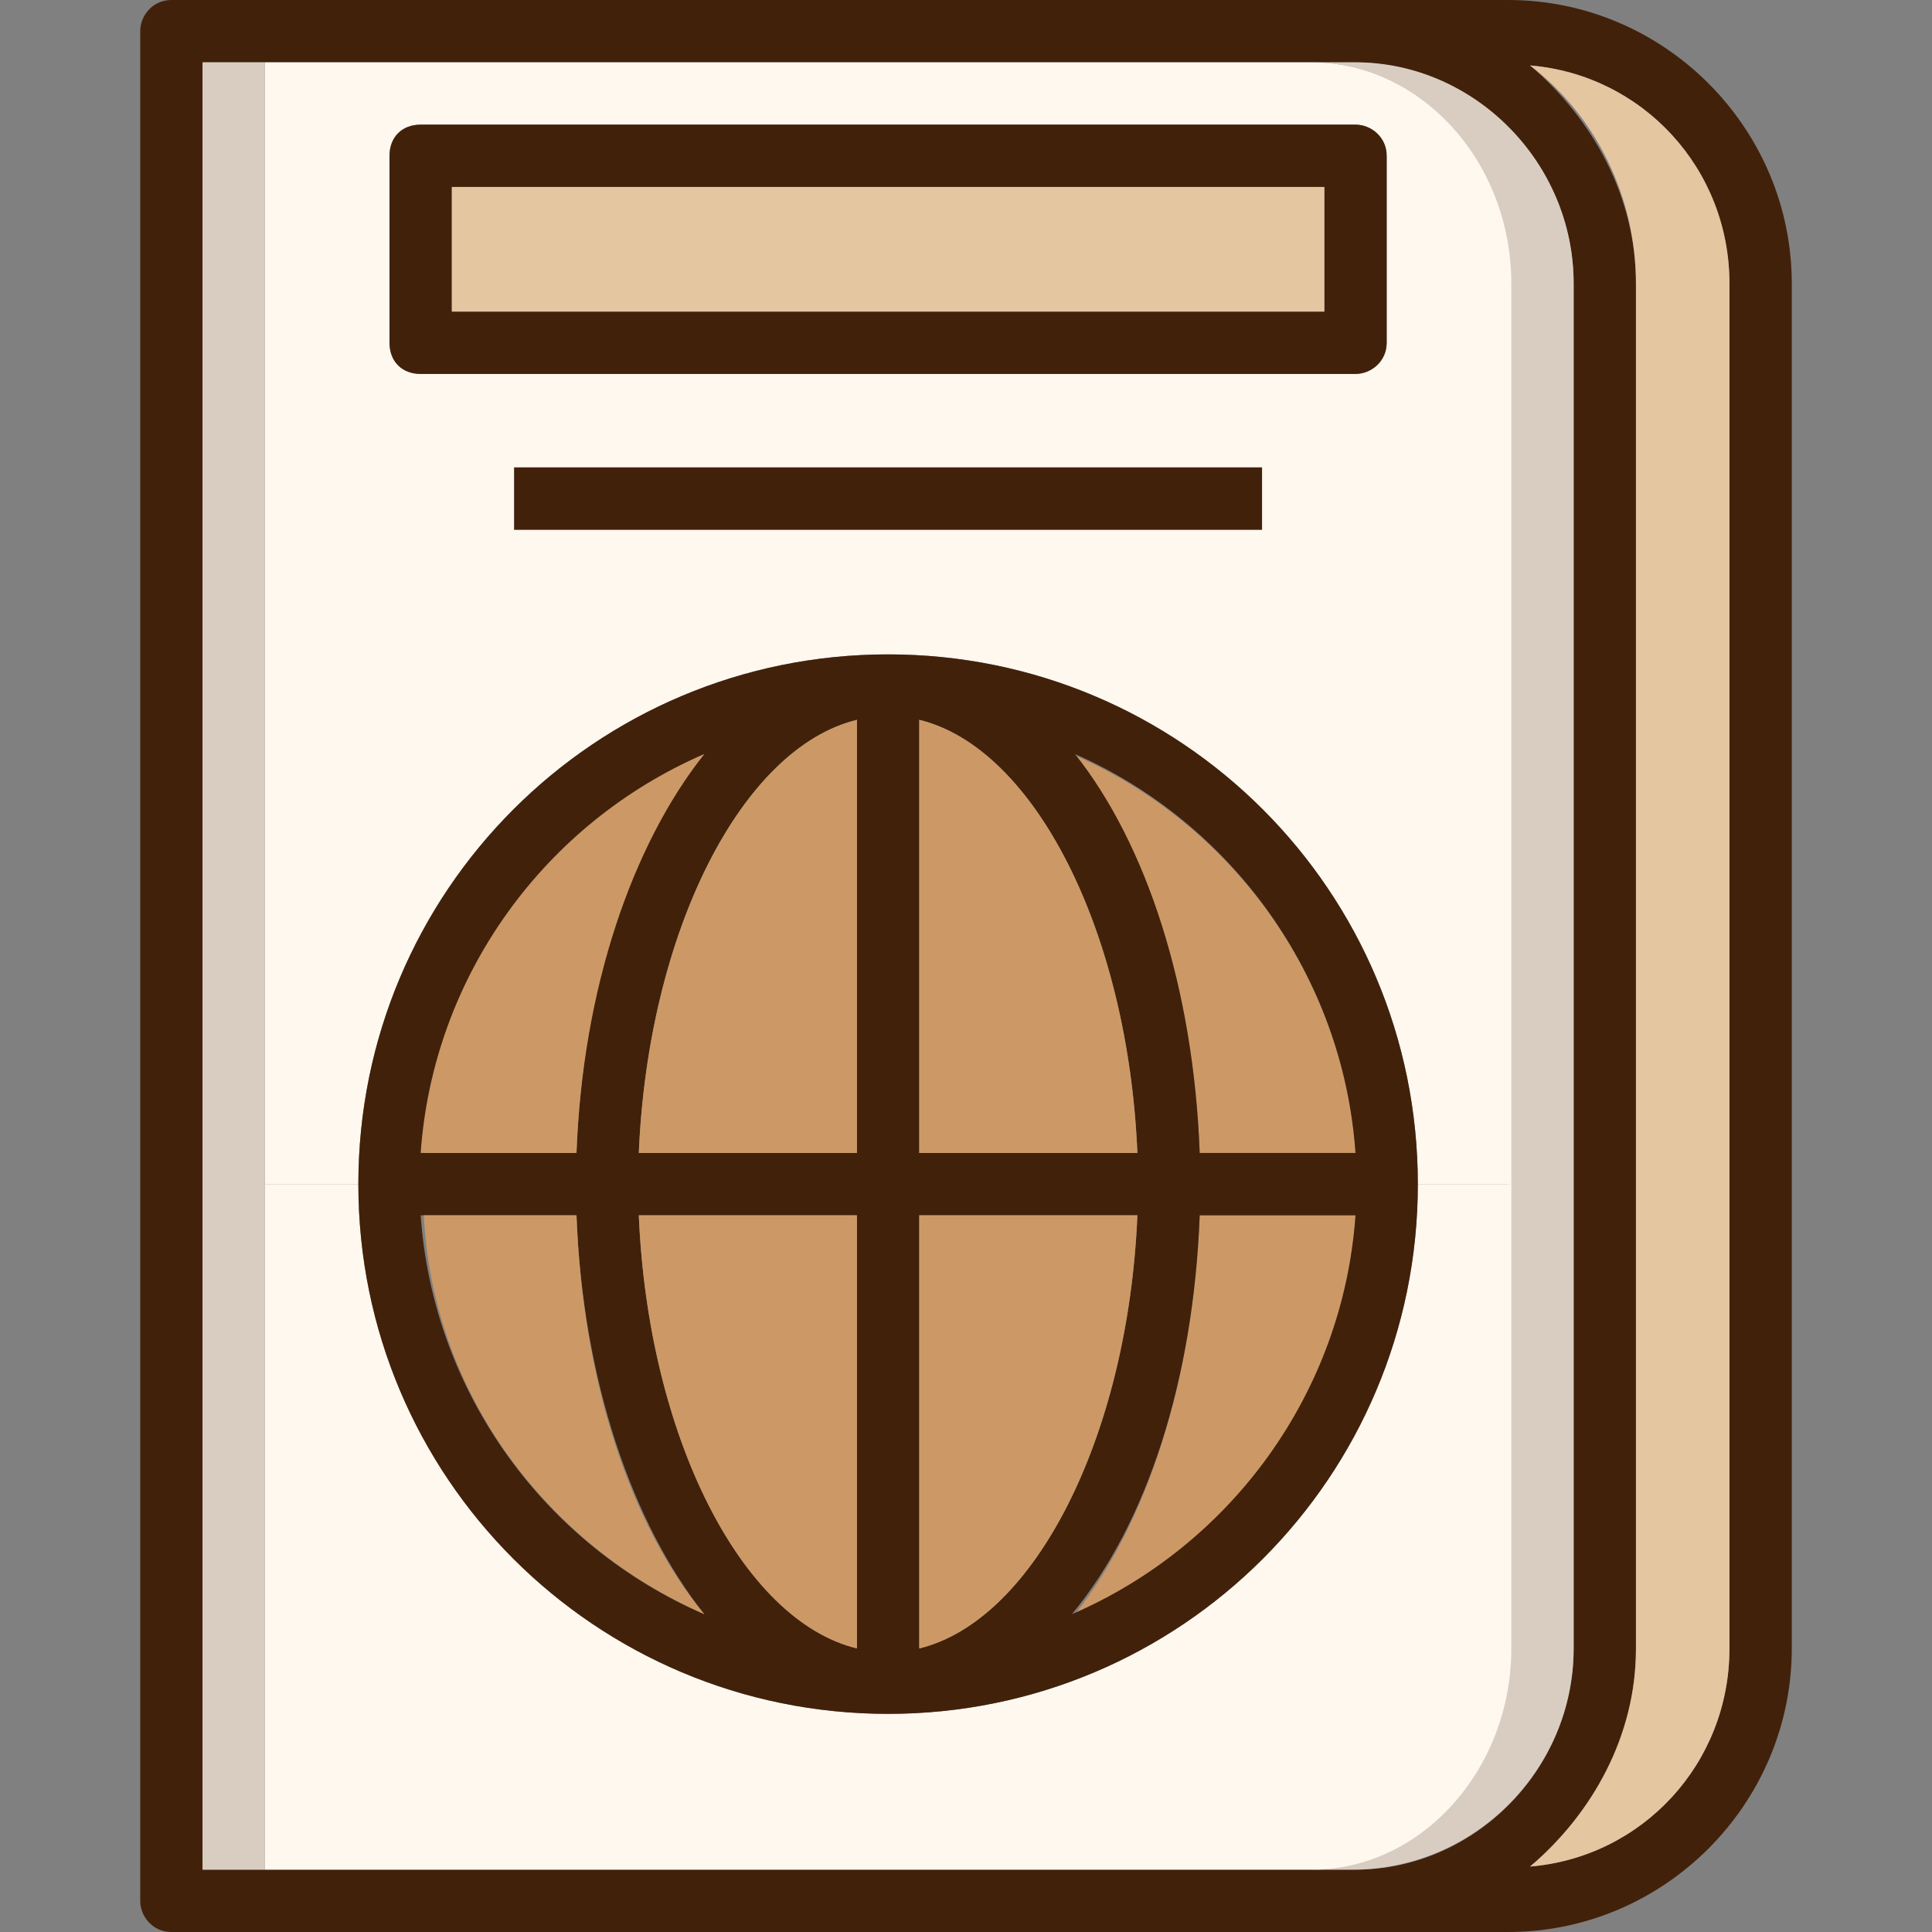
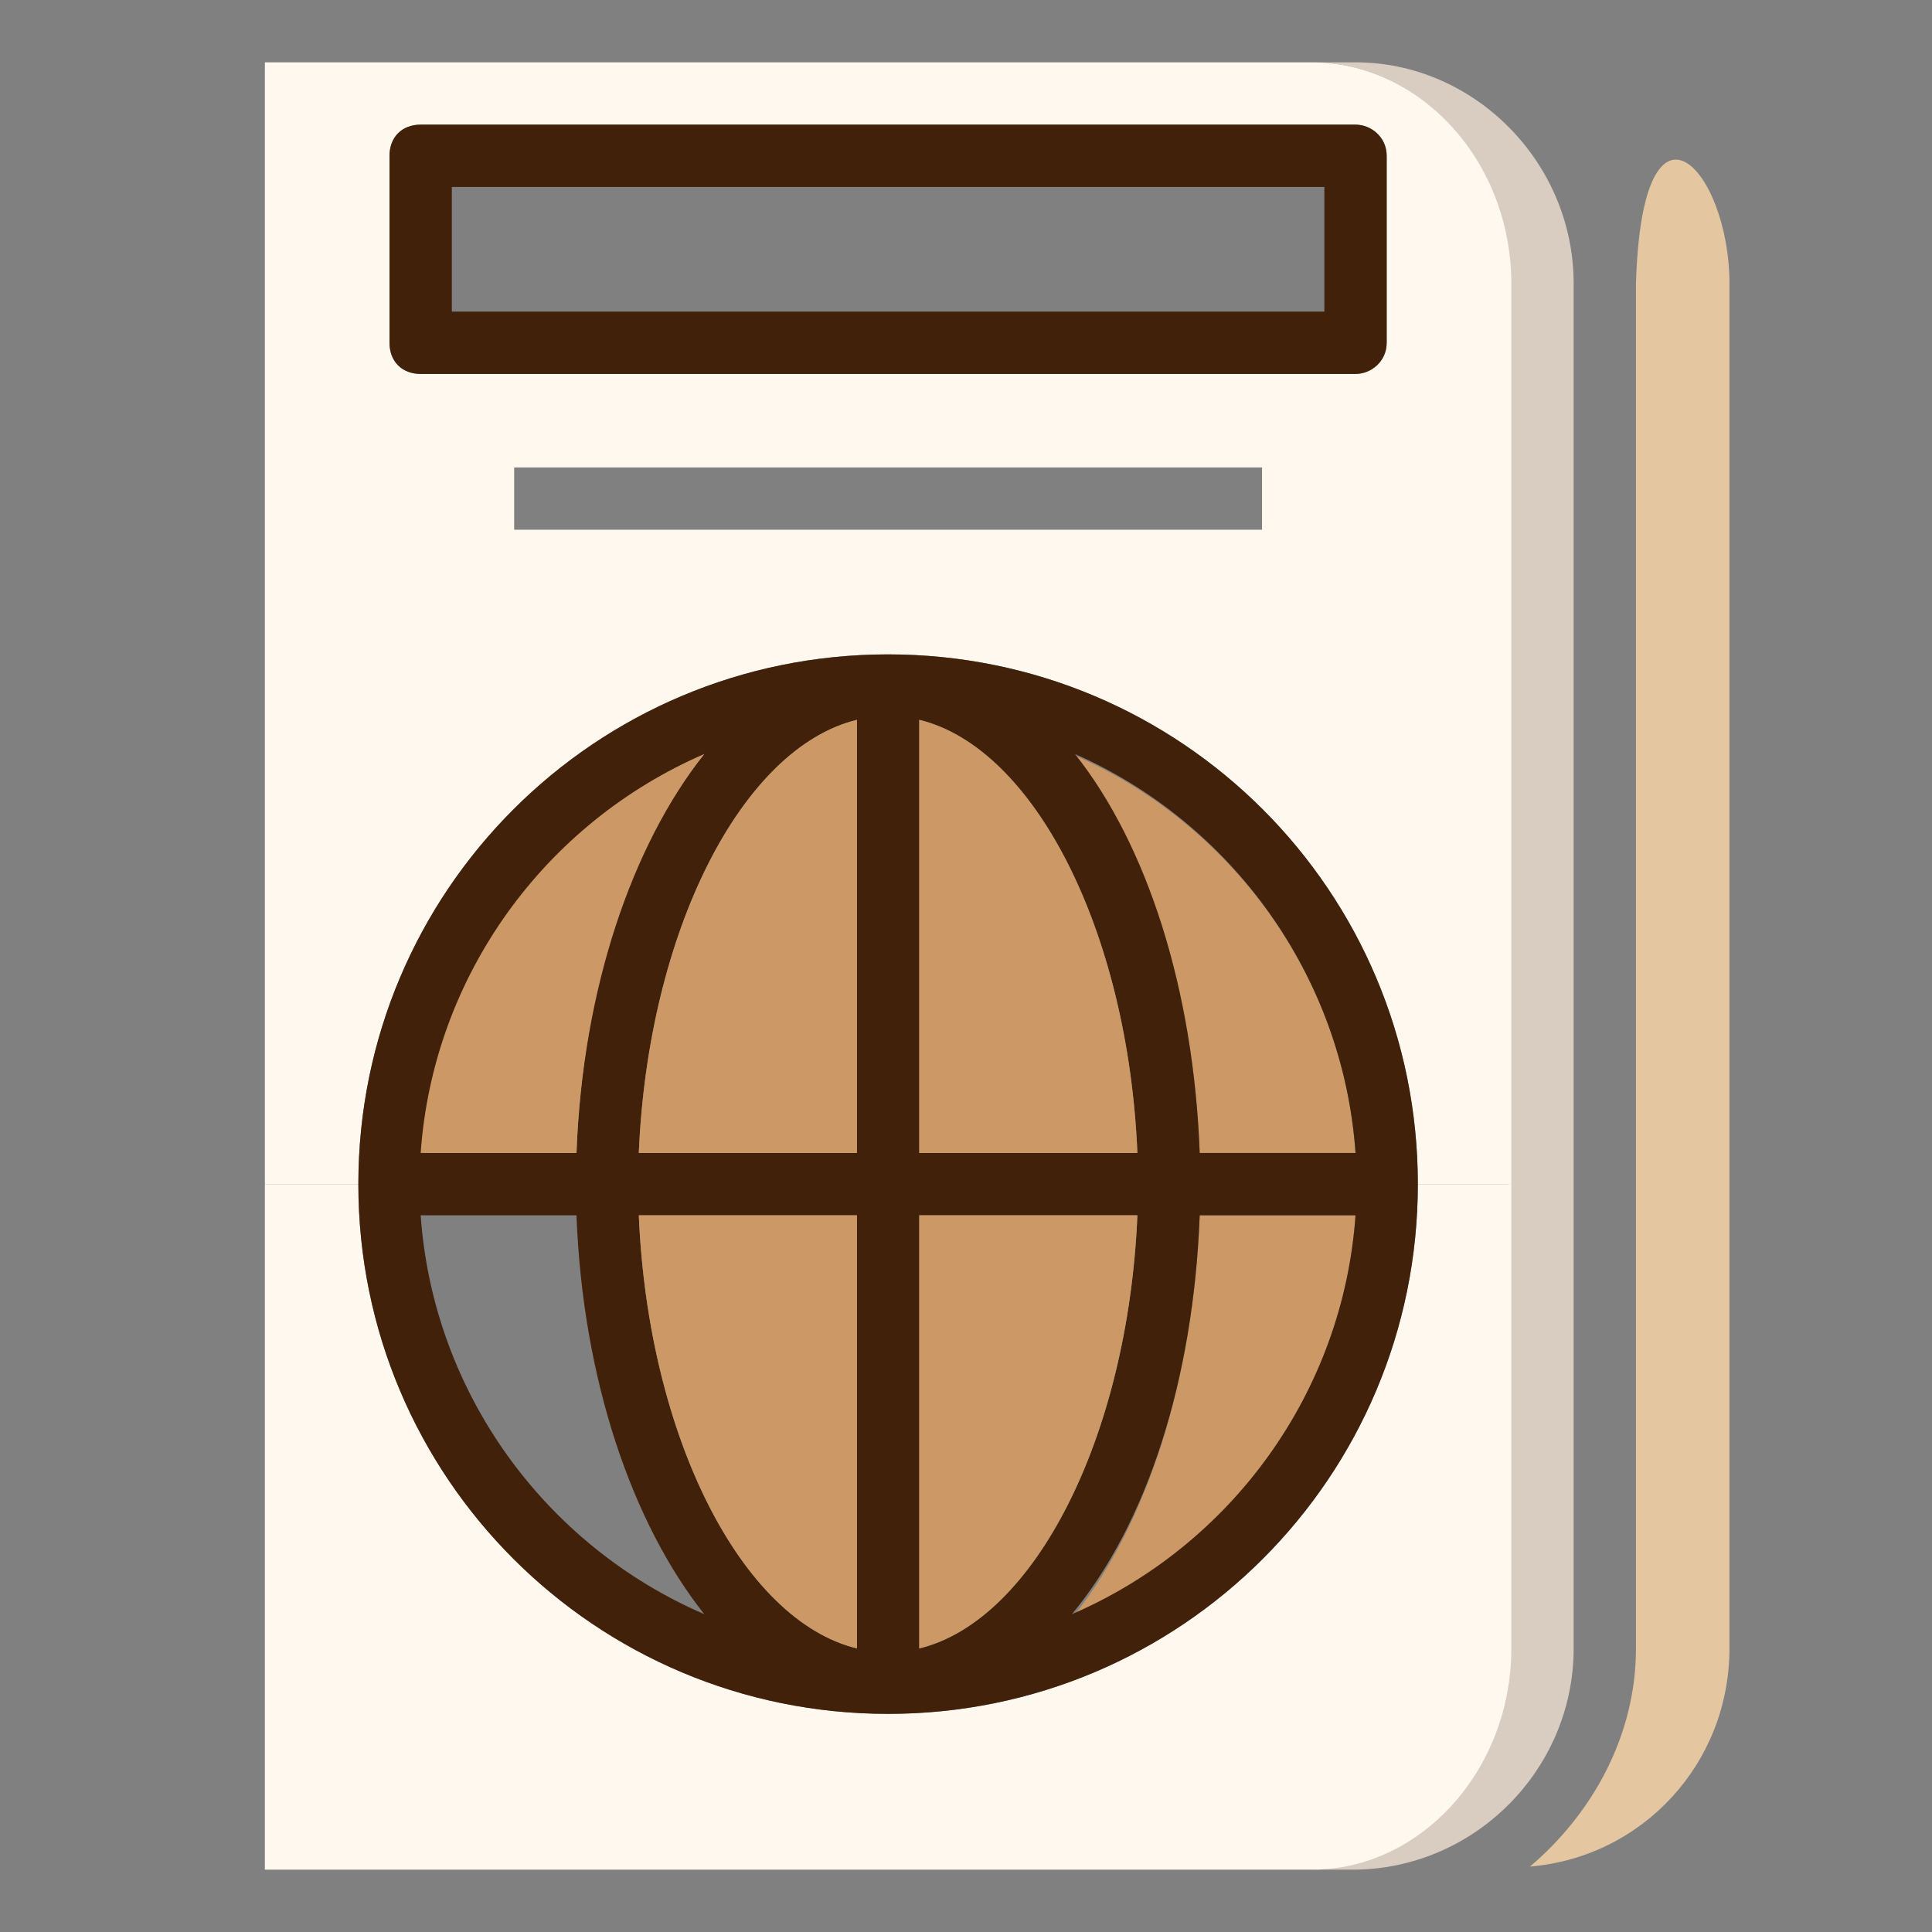
<svg xmlns="http://www.w3.org/2000/svg" version="1.1" id="Layer_1" x="0px" y="0px" viewBox="0 0 496 496" style="enable-background:new 0 0 496 496;" xml:space="preserve">
  <rect x="0" y="0" width="496" height="496" fill="#808080" stroke="none" />
-   <path style="fill:#42210B;" d="M460,72.8v350.4c0,40-32.8,72.8-72.8,72.8h-40H44c-4.8,0-8-4-8-8V8c0-4,3.2-8,8-8h303.2h40  C427.2,0,460,32.8,460,72.8z M444,423.2V72.8c0-29.6-22.4-53.6-51.2-56c16,13.6,27.2,33.6,27.2,56v350.4c0,22.4-10.4,43.2-27.2,56  C421.6,476.8,444,452.8,444,423.2z M404,423.2V72.8c0-31.2-25.6-56.8-56.8-56.8H336H68H52v464h16h268.8H348  C378.4,480,404,454.4,404,423.2z" />
-   <path style="fill:#E4C6A1;" d="M444,72.8v350.4c0,29.6-22.4,53.6-51.2,56c16-13.6,27.2-33.6,27.2-56V72.8c0-22.4-10.4-43.2-27.2-56  C421.6,19.2,444,43.2,444,72.8z" />
+   <path style="fill:#E4C6A1;" d="M444,72.8v350.4c0,29.6-22.4,53.6-51.2,56c16-13.6,27.2-33.6,27.2-56V72.8C421.6,19.2,444,43.2,444,72.8z" />
  <path style="fill:#D9CDC1;" d="M404,72.8v350.4c0,31.2-25.6,56.8-56.8,56.8H336c28,0,51.2-25.6,51.2-56.8V304V72.8  C388,41.6,364.8,16,336.8,16H348C378.4,16,404,41.6,404,72.8z" />
  <g>
    <path style="fill:#FFF8EF;" d="M388,304v119.2c0,31.2-23.2,56.8-51.2,56.8H68V304h24c0,75.2,60.8,136,136,136s136-60.8,136-136H388   z" />
    <path style="fill:#FFF8EF;" d="M388,72.8V304h-24c0-75.2-60.8-136-136-136S92,228.8,92,304H68V16h268.8C364.8,16,388,41.6,388,72.8   z M356,88V40c0-4.8-4-8-8-8H108c-4.8,0-8,3.2-8,8v48c0,4.8,3.2,8,8,8h240C352,96,356,92.8,356,88z M324,136v-16H132v16H324z" />
  </g>
  <path style="fill:#42210B;" d="M356,40v48c0,4.8-4,8-8,8H108c-4.8,0-8-3.2-8-8V40c0-4.8,3.2-8,8-8h240C352,32,356,35.2,356,40z   M340,80V48H116v32H340z" />
  <g>
    <path style="fill:#CC9966;" d="M348,296h-40c-1.6-42.4-13.6-79.2-32.8-102.4C316,211.2,344.8,250.4,348,296z" />
    <path style="fill:#CC9966;" d="M308,312h40c-3.2,45.6-32,84.8-72,102.4C294.4,391.2,306.4,354.4,308,312z" />
  </g>
-   <rect x="116" y="48" style="fill:#E4C6A1;" width="224" height="32" />
  <g>
    <path style="fill:#42210B;" d="M228,168c75.2,0,136,60.8,136,136s-60.8,136-136,136S92,379.2,92,304S152.8,168,228,168z M308,296   h40c-3.2-45.6-32-84.8-72-102.4C294.4,216.8,306.4,253.6,308,296z M348,312h-40c-1.6,42.4-13.6,79.2-32.8,102.4   C316,396.8,344.8,357.6,348,312z M236,296h56c-2.4-56.8-26.4-104-56-111.2V296z M292,312h-56v111.2C265.6,416,289.6,368.8,292,312z    M220,423.2V312h-56C166.4,368.8,190.4,416,220,423.2z M220,296V184.8c-29.6,7.2-53.6,54.4-56,111.2H220z M148,296   c1.6-42.4,13.6-79.2,32.8-102.4c-40,17.6-69.6,56-72,102.4H148z M180.8,414.4c-18.4-23.2-31.2-60-32.8-102.4h-40   C111.2,357.6,140,396.8,180.8,414.4z" />
-     <rect x="132" y="120" style="fill:#42210B;" width="192" height="16" />
  </g>
  <g>
    <path style="fill:#CC9966;" d="M292,296h-56V184.8C265.6,192,289.6,239.2,292,296z" />
    <path style="fill:#CC9966;" d="M236,312h56c-2.4,56.8-26.4,104-56,111.2V312z" />
    <path style="fill:#CC9966;" d="M220,312v111.2c-29.6-7.2-53.6-54.4-56-111.2H220z" />
    <path style="fill:#CC9966;" d="M220,184.8V296h-56C166.4,239.2,190.4,192,220,184.8z" />
    <path style="fill:#CC9966;" d="M180.8,193.6c-18.4,23.2-31.2,60-32.8,102.4h-40C111.2,250.4,140,211.2,180.8,193.6z" />
-     <path style="fill:#CC9966;" d="M148,312c1.6,42.4,13.6,79.2,32.8,102.4c-40-17.6-69.6-56-72-102.4H148z" />
  </g>
-   <polygon style="fill:#D9CDC1;" points="68,304 68,480 52,480 52,16 68,16 " />
  <g>
</g>
  <g>
</g>
  <g>
</g>
  <g>
</g>
  <g>
</g>
  <g>
</g>
  <g>
</g>
  <g>
</g>
  <g>
</g>
  <g>
</g>
  <g>
</g>
  <g>
</g>
  <g>
</g>
  <g>
</g>
  <g>
</g>
</svg>